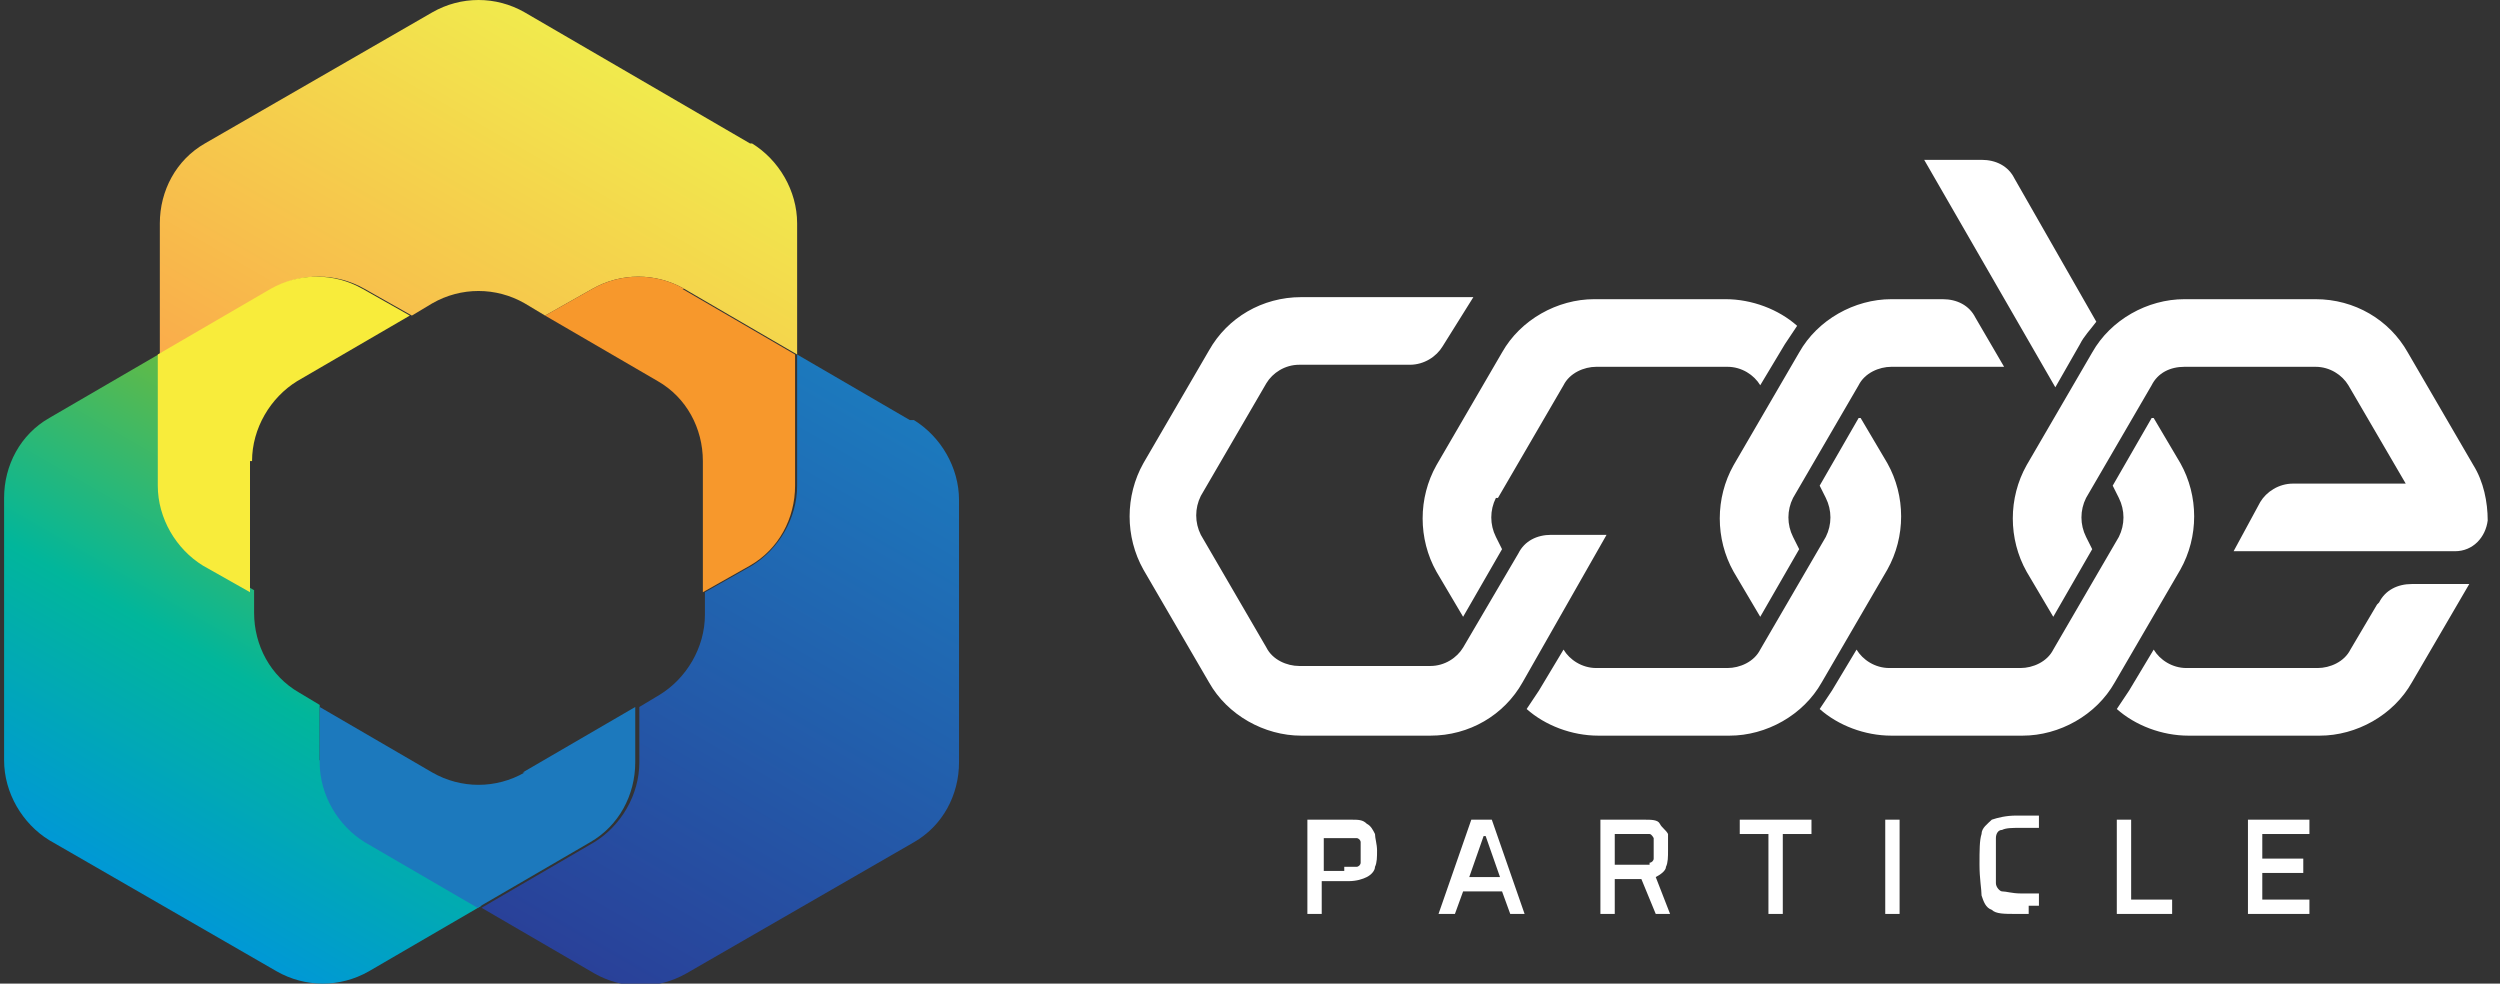
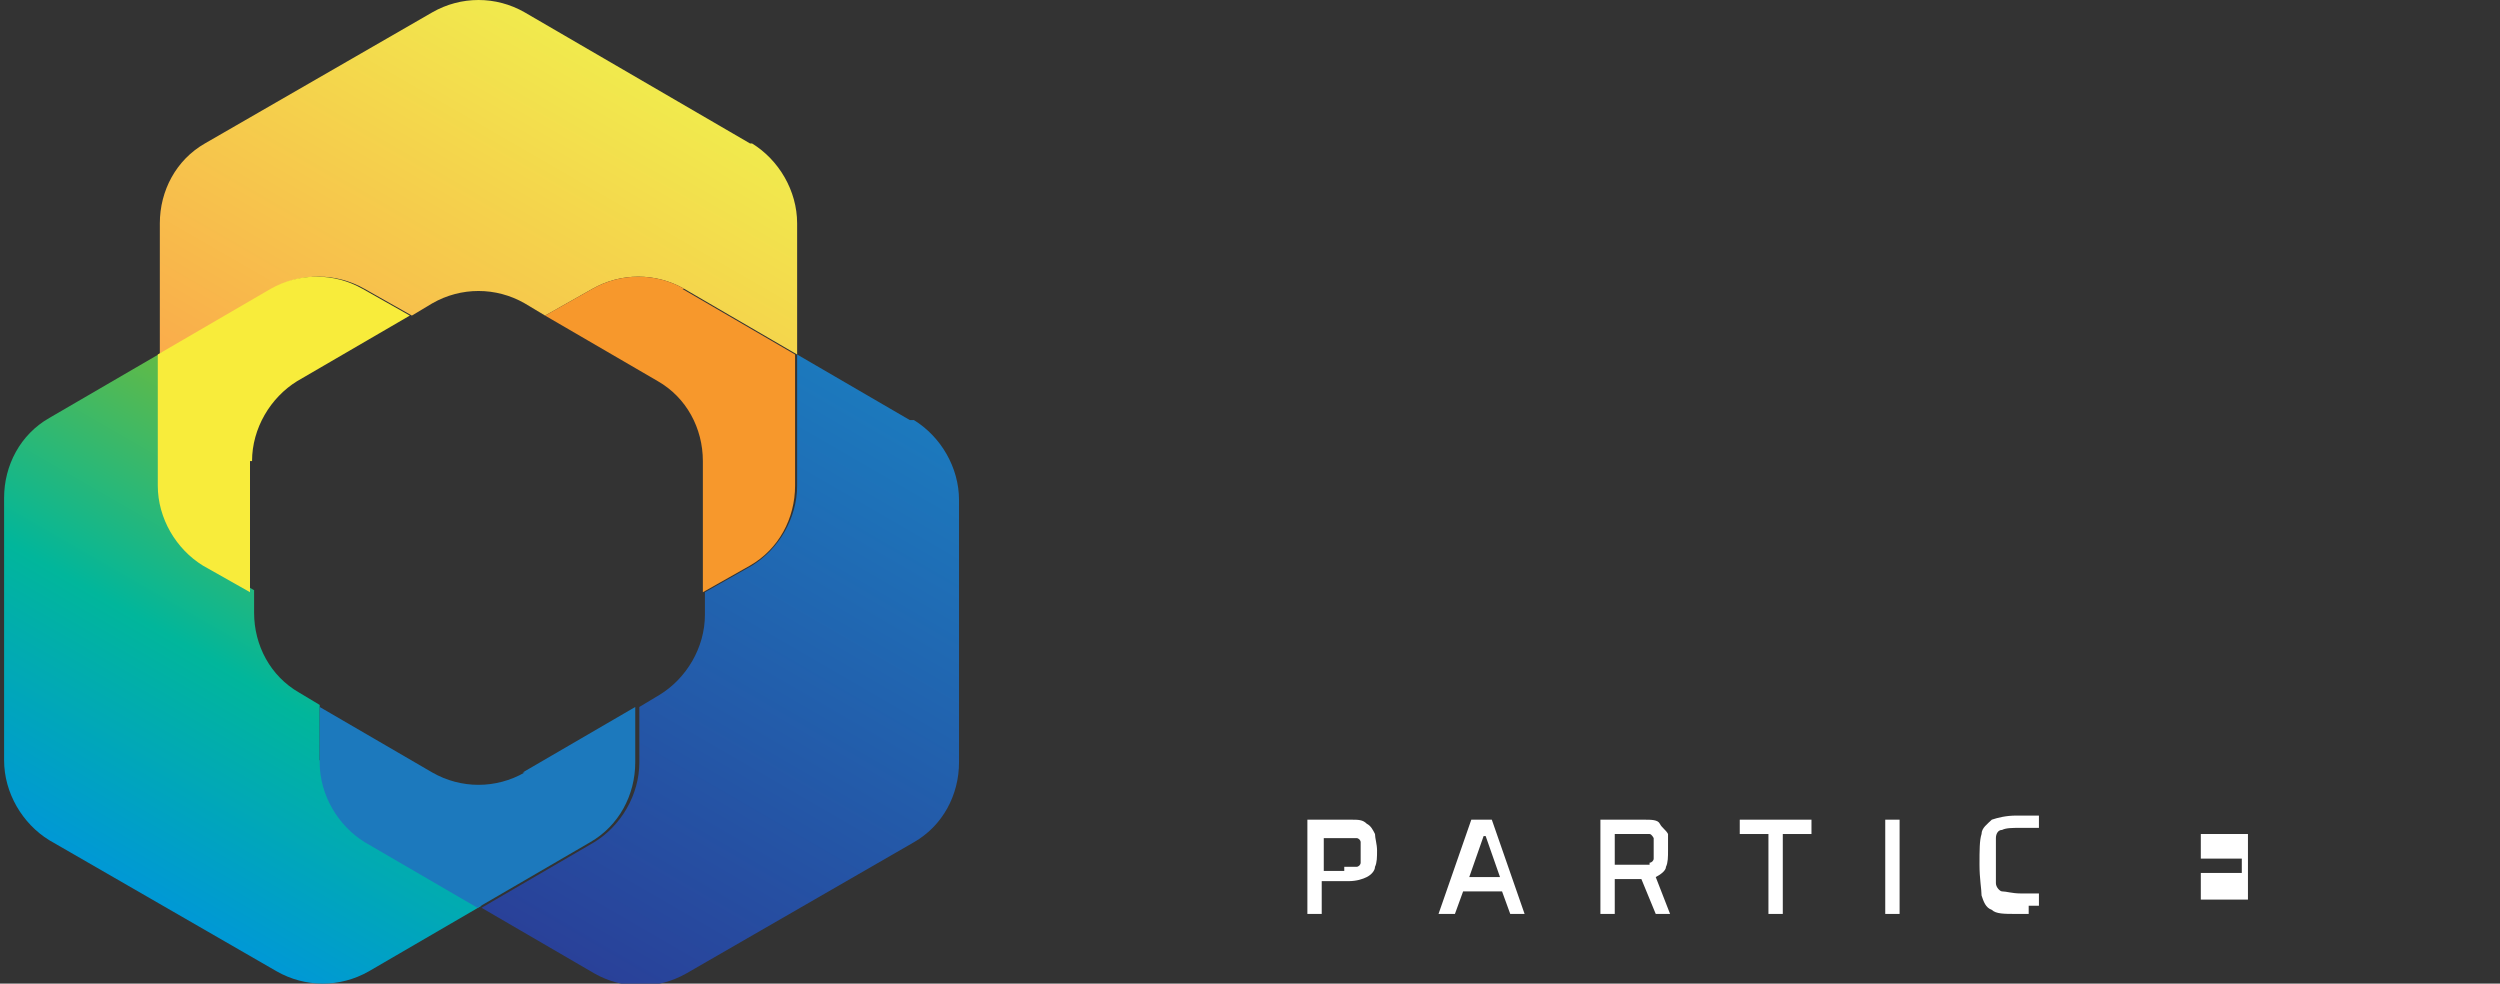
<svg xmlns="http://www.w3.org/2000/svg" id="Layer_1" version="1.1" viewBox="0 0 122 48">
  <rect x="0" y="0" width="122" height="48" fill="#333333" stroke="none" />
  <defs>
    <style>
      .st0 {
        fill: none;
      }

      .st1 {
        fill: url(#linear-gradient2);
      }

      .st2 {
        fill: url(#linear-gradient1);
      }

      .st3 {
        fill: url(#linear-gradient);
      }

      .st4 {
        fill: #1c79bd;
      }

      .st5 {
        fill: #f8ec3b;
      }

      .st6 {
        fill: #f7982c;
      }

      .st7 {
        fill: #fff;
      }

      .st8 {
        clip-path: url(#clippath);
      }
    </style>
    <clipPath id="clippath">
      <rect class="st0" width="121.4" height="48" />
    </clipPath>
    <linearGradient id="linear-gradient" x1="17.8" y1="26.9" x2="29.5" y2="47.2" gradientTransform="translate(0 50) scale(1 -1)" gradientUnits="userSpaceOnUse">
      <stop offset="0" stop-color="#faac4b" />
      <stop offset="1" stop-color="#f1ea4d" />
    </linearGradient>
    <linearGradient id="linear-gradient1" x1="30.8" y1="1.5" x2="46.4" y2="28.4" gradientTransform="translate(0 50) scale(1 -1)" gradientUnits="userSpaceOnUse">
      <stop offset="0" stop-color="#294199" />
      <stop offset="1" stop-color="#1c79bd" />
    </linearGradient>
    <linearGradient id="linear-gradient2" x1="6.1" y1="6.7" x2="17.8" y2="27" gradientTransform="translate(0 50) scale(1 -1)" gradientUnits="userSpaceOnUse">
      <stop offset="0" stop-color="#0098d6" />
      <stop offset=".5" stop-color="#01b69b" />
      <stop offset="1" stop-color="#62ba46" />
    </linearGradient>
  </defs>
  <g class="st8">
    <g>
      <path class="st3" d="M36.6,7L25.6.6c-1.4-.8-3.1-.8-4.5,0l-11.1,6.4c-1.4.8-2.2,2.3-2.2,3.9v6.4l5.5-3.2c1.4-.8,3.1-.8,4.5,0l2.3,1.3,1-.6c1.4-.8,3.1-.8,4.5,0l1,.6,2.3-1.3c1.4-.8,3.1-.8,4.5,0l5.5,3.2v-6.4c0-1.6-.9-3.1-2.2-3.9h0Z" />
      <path class="st2" d="M44.4,20.5l-5.5-3.2v6.4c0,1.6-.9,3.1-2.2,3.9l-2.3,1.3v1.1c0,1.6-.9,3.1-2.2,3.9l-1,.6v2.7c0,1.6-.9,3.1-2.2,3.9l-5.5,3.2,5.5,3.2c1.4.8,3.1.8,4.5,0l11.1-6.4c1.4-.8,2.2-2.3,2.2-3.9v-12.8c0-1.6-.9-3.1-2.2-3.9h0Z" />
      <path class="st1" d="M15.6,37.1v-2.7l-1-.6c-1.4-.8-2.2-2.3-2.2-3.9v-1.1l-2.3-1.3c-1.4-.8-2.2-2.3-2.2-3.9v-6.4l-5.5,3.2c-1.4.8-2.2,2.3-2.2,3.9v12.8c0,1.6.9,3.1,2.2,3.9l11.1,6.4c1.4.8,3.1.8,4.5,0l5.5-3.2-5.5-3.2c-1.4-.8-2.2-2.3-2.2-3.9h0Z" />
      <path class="st4" d="M25.6,37.7c-1.4.8-3.1.8-4.5,0l-5.5-3.2v2.7c0,1.6.9,3.1,2.2,3.9l5.5,3.2,5.5-3.2c1.4-.8,2.2-2.3,2.2-3.9v-2.7l-5.5,3.2h0Z" />
      <path class="st6" d="M33.4,14.1c-1.4-.8-3.1-.8-4.5,0l-2.3,1.3,5.5,3.2c1.4.8,2.2,2.3,2.2,3.9v6.4l2.3-1.3c1.4-.8,2.2-2.3,2.2-3.9v-6.4l-5.5-3.2h0Z" />
      <path class="st5" d="M12.3,22.5c0-1.6.9-3.1,2.2-3.9l5.5-3.2-2.3-1.3c-1.4-.8-3.1-.8-4.5,0l-5.5,3.2v6.4c0,1.6.9,3.1,2.2,3.9l2.3,1.3v-6.4h0Z" />
      <path class="st7" d="M63.9,40h2c.4,0,.6,0,.8.2.2.1.3.3.4.5,0,.2.1.5.1.8s0,.6-.1.8c0,.2-.2.4-.4.5-.2.1-.5.2-.9.2h-1.3v1.6h-.7v-4.6h0ZM65.6,42.3c.3,0,.5,0,.6,0,.1,0,.2-.1.2-.2,0-.1,0-.3,0-.5s0-.4,0-.5c0-.1-.1-.2-.2-.2-.1,0-.3,0-.6,0h-1v1.6h1Z" />
      <path class="st7" d="M73.7,44.6l-.4-1.1h-1.9l-.4,1.1h-.8l1.6-4.6h1l1.6,4.6h-.8,0ZM72.4,40.8h0l-.7,2h1.5l-.7-2Z" />
      <path class="st7" d="M80.8,44.6l-.7-1.7h-1.3v1.7h-.7v-4.6h2.1c.4,0,.7,0,.8.2s.3.3.4.5c0,.2,0,.5,0,.8s0,.6-.1.8c0,.2-.3.4-.5.5l.7,1.8h-.8ZM80.5,42.1c.1,0,.2-.1.2-.2,0-.1,0-.3,0-.5s0-.4,0-.5c0,0-.1-.2-.2-.2-.1,0-.3,0-.6,0h-1.1v1.5h1.1c.3,0,.5,0,.6,0h0Z" />
      <path class="st7" d="M86.3,44.6v-3.9h-1.4v-.7h3.5v.7h-1.4v3.9h-.7,0Z" />
      <path class="st7" d="M92,44.6v-4.6h.7v4.6h-.7Z" />
      <path class="st7" d="M99,44.6c-.2,0-.4,0-.6,0-.6,0-1,0-1.2-.2-.3-.1-.4-.4-.5-.7,0-.3-.1-.8-.1-1.5s0-1.2.1-1.5c0-.3.3-.5.5-.7.3-.1.7-.2,1.2-.2s.4,0,.6,0c.2,0,.4,0,.5,0v.6c-.4,0-.7,0-.9,0-.4,0-.7,0-.9.1-.2,0-.3.2-.3.4,0,.2,0,.6,0,1.1s0,.9,0,1.1c0,.2.2.4.3.4.2,0,.5.1.9.1s.7,0,.9,0v.6c-.1,0-.3,0-.5,0h0Z" />
-       <path class="st7" d="M103.3,44.6v-4.6h.7v3.9h2v.7h-2.8Z" />
-       <path class="st7" d="M109.7,44.6v-4.6h3v.7h-2.3v1.2h2v.7h-2v1.3h2.3v.7h-3Z" />
-       <path class="st7" d="M69.9,35.9h-6.4c-1.8,0-3.6-1-4.5-2.6l-3.2-5.5c-.9-1.6-.9-3.6,0-5.2l3.2-5.5c.9-1.6,2.6-2.6,4.5-2.6h8.4l-1.5,2.4c-.3.5-.9.9-1.6.9h-5.4c-.7,0-1.3.4-1.6.9l-3.2,5.5c-.3.6-.3,1.3,0,1.9l3.2,5.5c.3.6,1,.9,1.6.9h6.4c.7,0,1.3-.4,1.6-.9l2.7-4.6c.3-.6.9-.9,1.6-.9h2.7s-4.1,7.2-4.1,7.2c-.9,1.6-2.6,2.6-4.5,2.6h0ZM101.5,16.8c.2-.4.5-.7.8-1.1l-4-7c-.3-.6-.9-.9-1.6-.9h-2.8l6.4,11.1,1.2-2.1h0ZM105,20.4l-1.9,3.3.3.6c.3.6.3,1.3,0,1.9l-3.2,5.5c-.3.6-1,.9-1.6.9h-6.4c-.7,0-1.3-.4-1.6-.9h0c0,0-1.2,2-1.2,2-.2.3-.4.6-.6.9.9.8,2.2,1.3,3.5,1.3h6.4c1.8,0,3.6-1,4.5-2.6l3.2-5.5c.9-1.6.9-3.6,0-5.2l-1.3-2.2h0ZM87.5,24.3l3.2-5.5c.3-.6,1-.9,1.6-.9h5.5l-1.4-2.4c-.3-.6-.9-.9-1.6-.9h-2.5c-1.8,0-3.6,1-4.5,2.6l-3.2,5.5c-.9,1.6-.9,3.6,0,5.2l1.3,2.2,1.9-3.3-.3-.6c-.3-.6-.3-1.3,0-1.9ZM73.1,24.3l3.2-5.5c.3-.6,1-.9,1.6-.9h6.4c.7,0,1.3.4,1.6.9h0c0,0,1.2-2,1.2-2,.2-.3.4-.6.6-.9-.9-.8-2.2-1.3-3.5-1.3h-6.4c-1.8,0-3.6,1-4.5,2.6l-3.2,5.5c-.9,1.6-.9,3.6,0,5.2l1.3,2.2,1.9-3.3-.3-.6c-.3-.6-.3-1.3,0-1.9ZM90.7,20.4l-1.9,3.3.3.6c.3.6.3,1.3,0,1.9l-3.2,5.5c-.3.6-1,.9-1.6.9h-6.4c-.7,0-1.3-.4-1.6-.9h0c0,0-1.2,2-1.2,2-.2.3-.4.6-.6.9.9.8,2.2,1.3,3.5,1.3h6.4c1.8,0,3.6-1,4.5-2.6l3.2-5.5c.9-1.6.9-3.6,0-5.2l-1.3-2.2h0ZM116,29.5l-1.3,2.2c-.3.6-1,.9-1.6.9h-6.4c-.7,0-1.3-.4-1.6-.9h0c0,0-1.2,2-1.2,2-.2.3-.4.6-.6.9.9.8,2.2,1.3,3.5,1.3h6.4c1.8,0,3.6-1,4.5-2.6l2.8-4.8h-2.8c-.7,0-1.3.3-1.6.9ZM120.7,22.7l-3.2-5.5c-.9-1.6-2.6-2.6-4.5-2.6h-6.4c-1.8,0-3.6,1-4.5,2.6l-3.2,5.5c-.9,1.6-.9,3.6,0,5.2l1.3,2.2,1.9-3.3-.3-.6c-.3-.6-.3-1.3,0-1.9l3.2-5.5c.3-.6.9-.9,1.6-.9h6.4c.7,0,1.3.4,1.6.9l2.8,4.8h-5.5c-.7,0-1.3.4-1.6.9l-1.3,2.4h10.8c.9,0,1.5-.7,1.6-1.5,0-.9-.2-1.9-.7-2.7h0Z" />
+       <path class="st7" d="M109.7,44.6v-4.6v.7h-2.3v1.2h2v.7h-2v1.3h2.3v.7h-3Z" />
    </g>
  </g>
</svg>